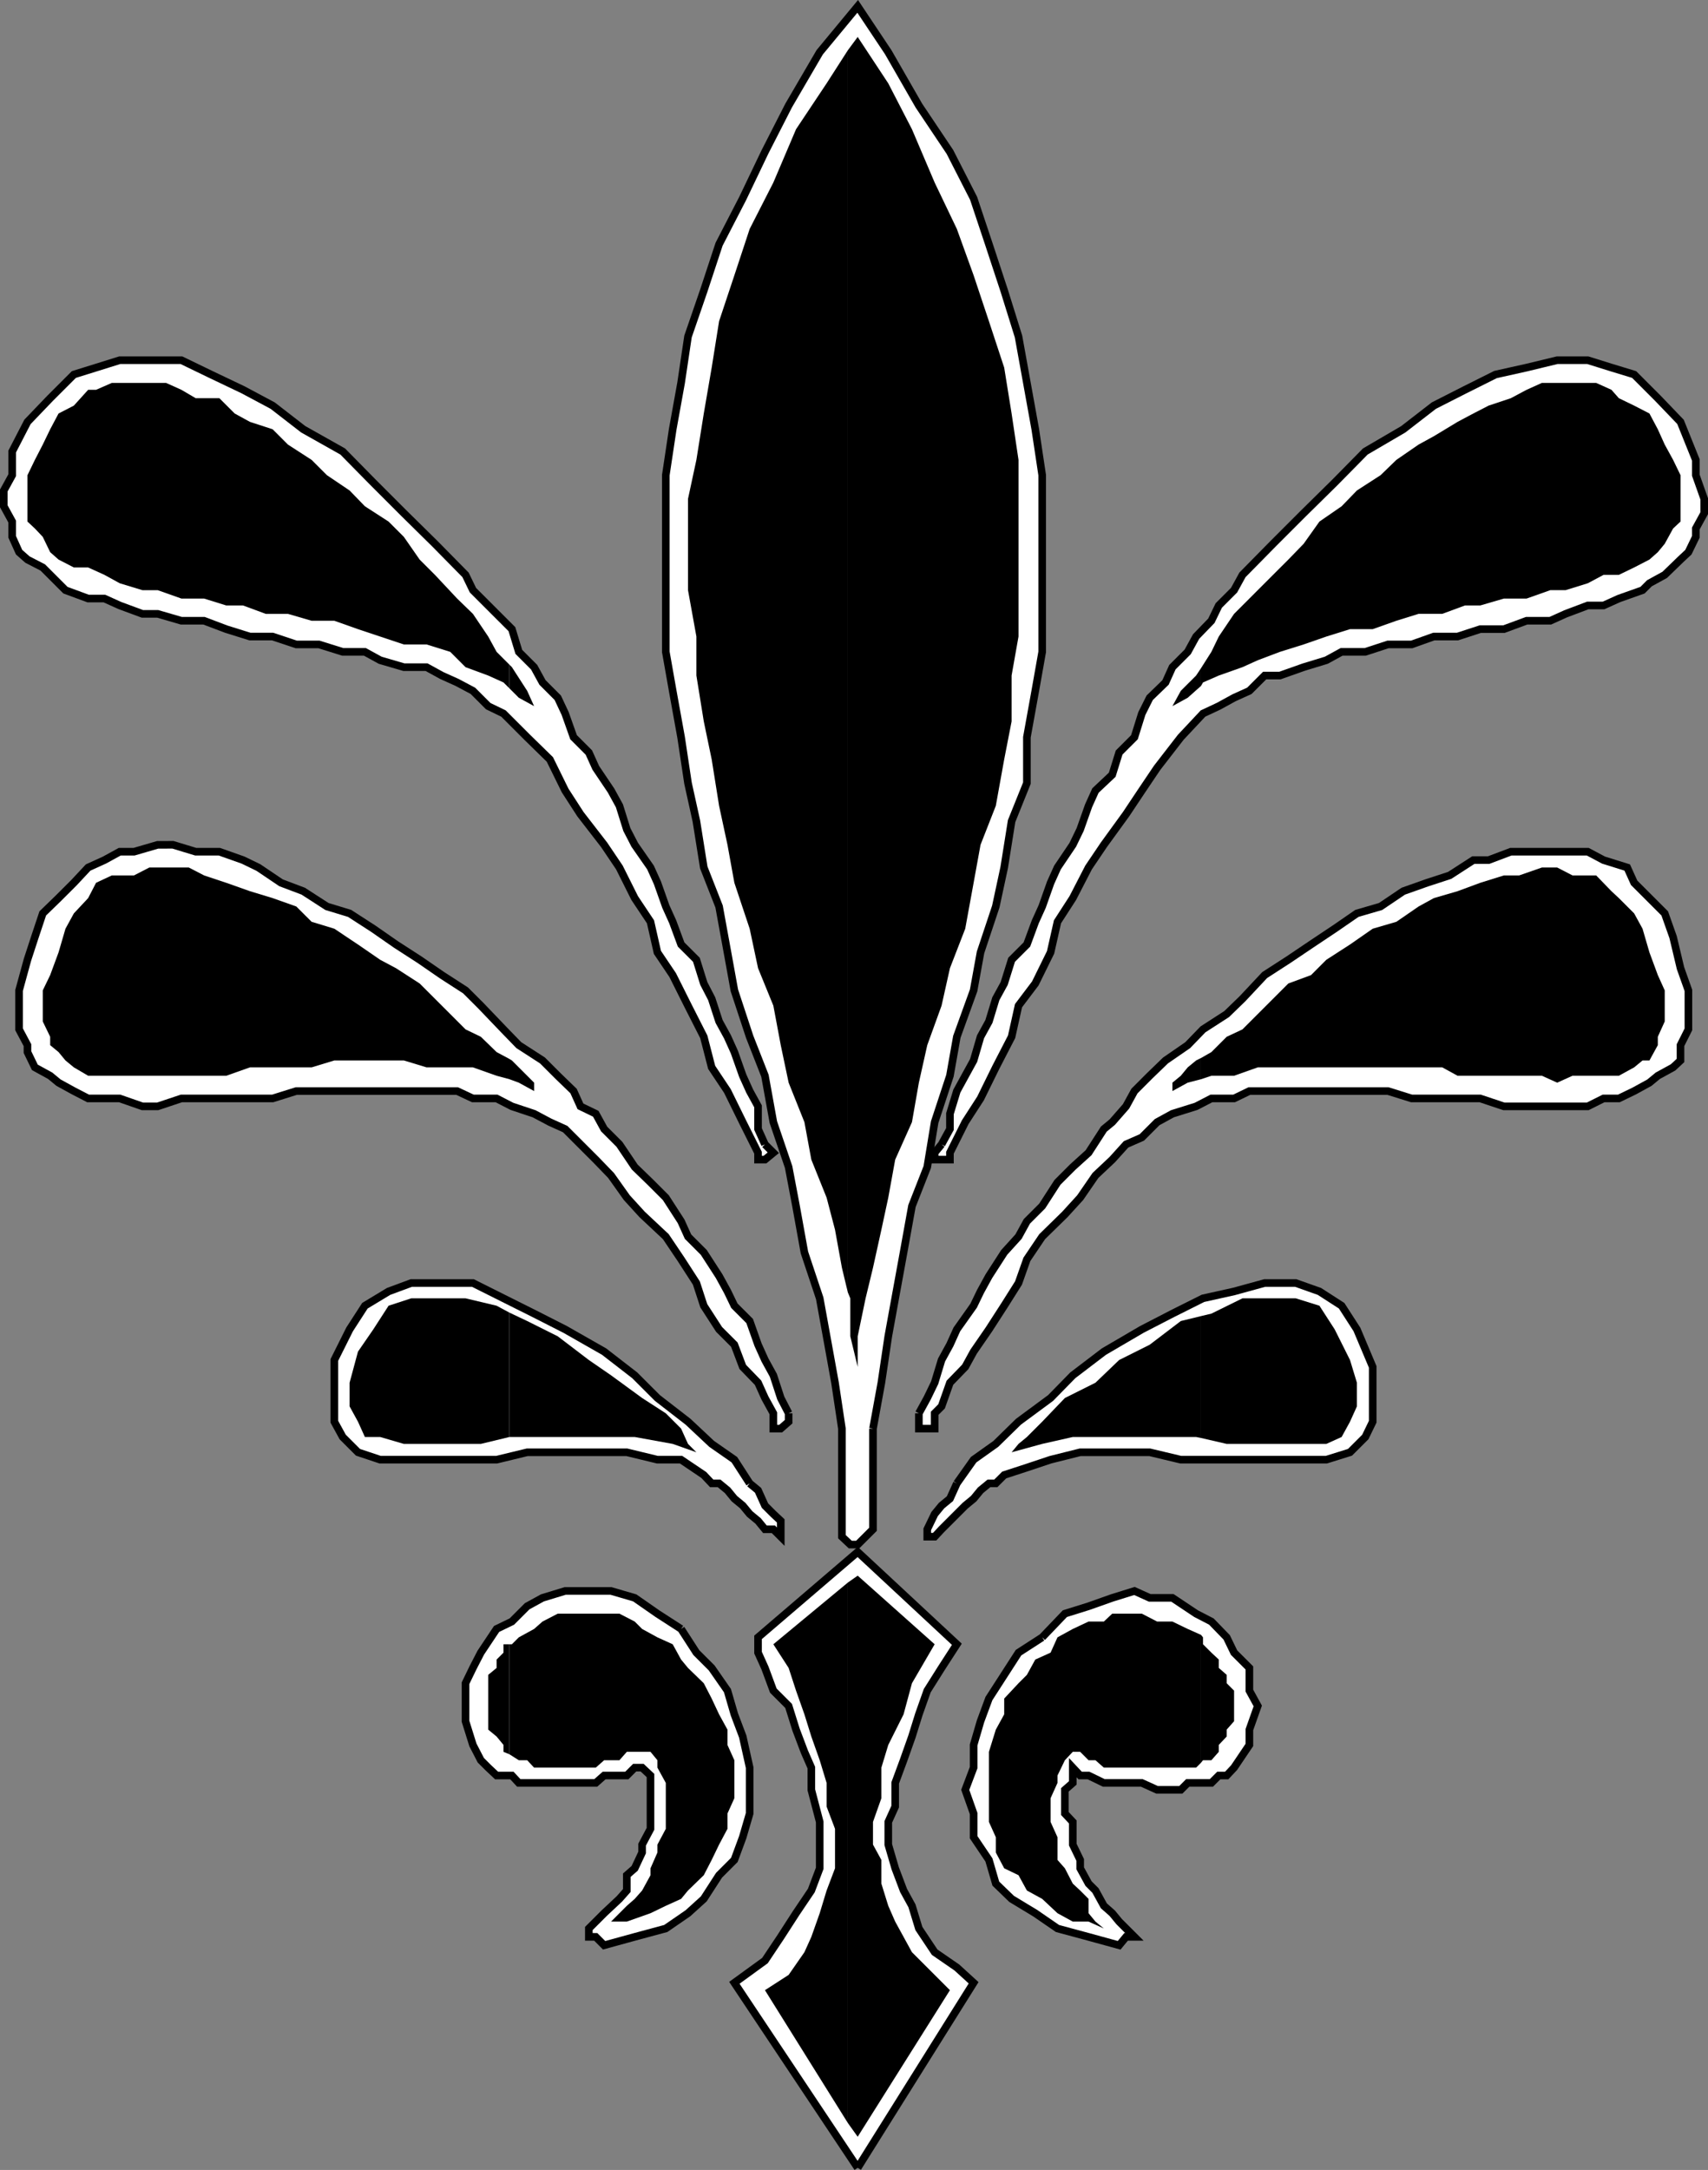
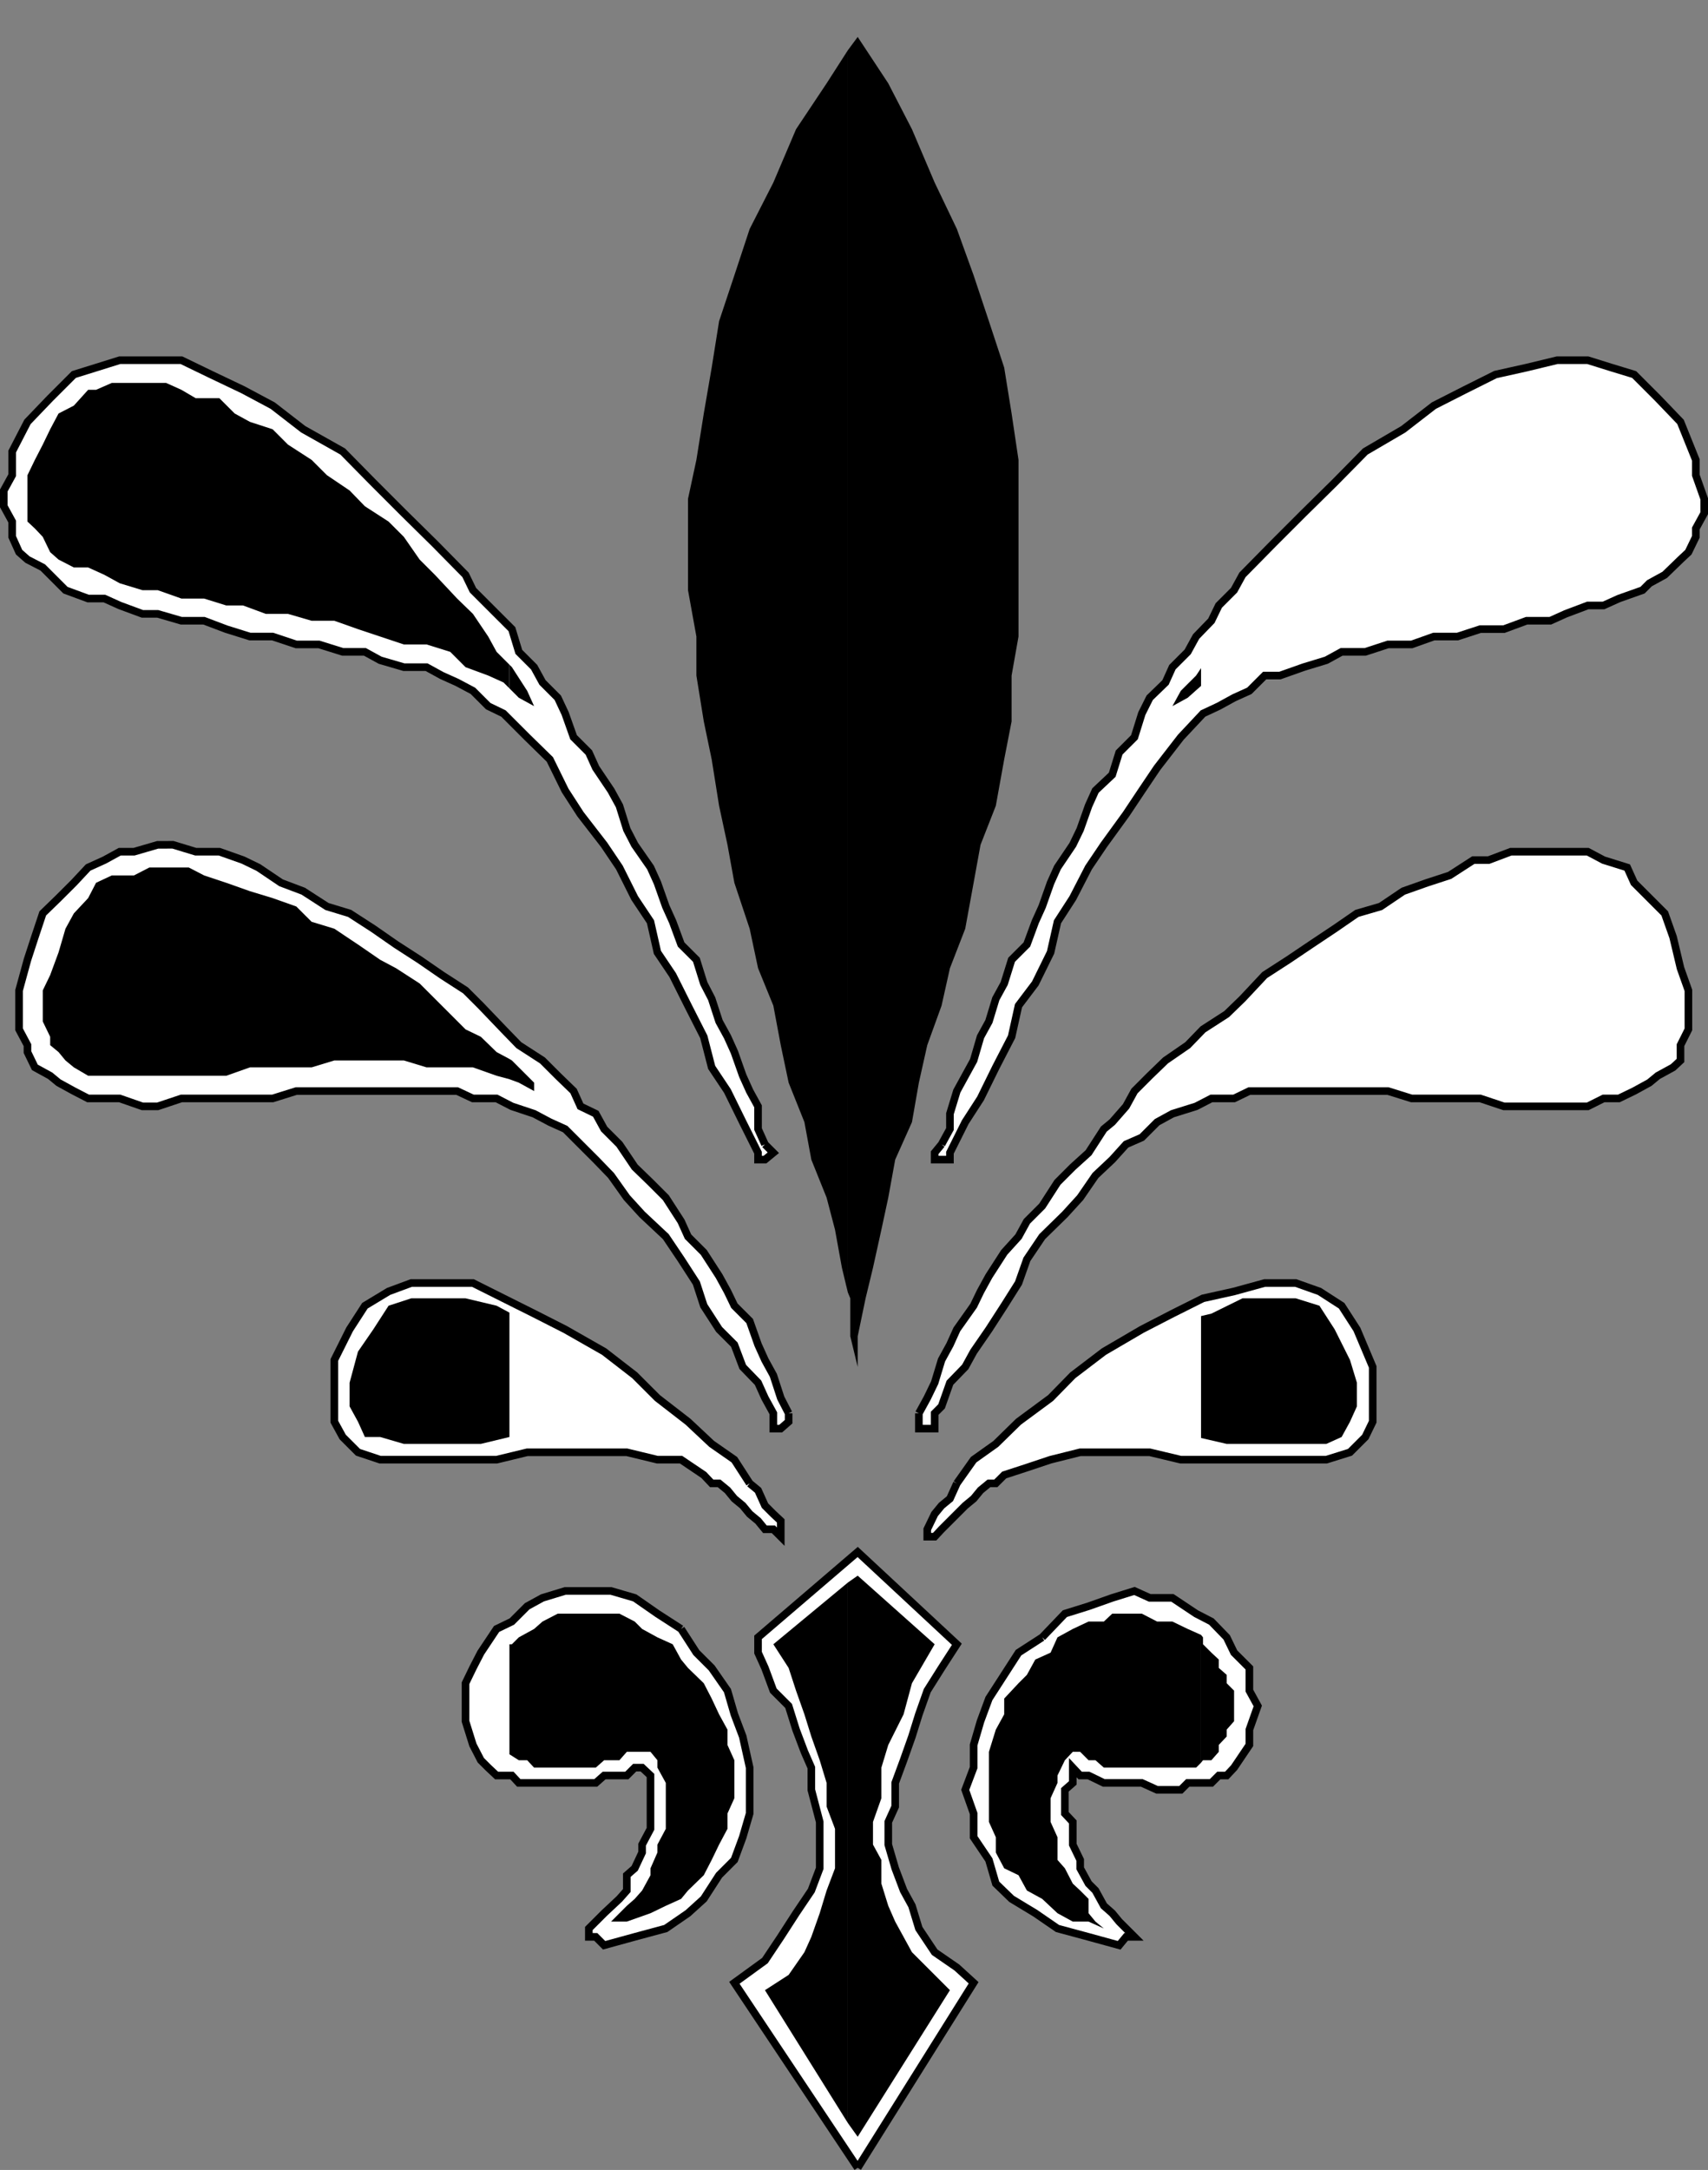
<svg xmlns="http://www.w3.org/2000/svg" width="346.241" height="439.718">
  <rect width="100%" height="100%" fill="#808080" stroke="none" />
  <path fill="#fff" stroke="#000" stroke-miterlimit="10" stroke-width="1.542" d="m173.869 439.29-25-37.5 6.199-4.5 3.203-4.8 3.098-4.798 3.101-4.601 1.7-4.5v-9.399l-1.7-6.5v-4.5l-1.402-3.203-1.7-4.5-1.5-4.797-3.097-3.101-1.703-4.602-1.399-3.098v-3.101l20.2-17.3 20.101 18.702-3.101 4.797-2.899 4.602-1.699 4.8-1.402 4.5-1.7 4.801-1.699 4.598v4.8l-1.402 3.102v4.598l1.402 4.8 1.7 4.5 1.699 3.102 1.402 4.598 3.2 4.8 4.5 3.102 3.398 3.098-23.5 37.5m12.402-152.899 1.7-3.101 1.5-3.098 1.398-4.601 1.699-3.102 1.402-3.098 3.399-4.8 1.402-2.899 1.7-3.101 3.097-4.801 2.902-3.2 1.7-3.1 3.101-3.099 3.098-4.8 3.101-3.102 3.2-2.898 3.101-4.801 1.7-1.399 2.8-3.199 1.7-3.101 3.097-3.102 3.203-3.098 4.5-3.101 3.098-3.2 4.8-3.1 3.2-3.099 4.5-4.8 4.8-3.102 4.602-3.098 4.797-3.199 4.5-3.101 4.8-1.399 4.602-3.101 4.801-1.7 4.598-1.5 4.8-3.101h3.102l4.5-1.7h15.598l3.199 1.7 4.8 1.5 1.403 3.101 6.2 6.2 1.698 4.8 1.5 6.301 1.602 4.5v7.899l-1.602 3.199v3.101l-1.5 1.399-3.101 1.7-1.7 1.401-3.097 1.7-3.102 1.5h-3.101l-3.2 1.601h-17l-4.8-1.601h-13.899l-4.8-1.5H253.27l-3.102 1.5h-4.601l-3.098 1.601-4.8 1.5-3.102 1.7-3.098 3.097-3.199 1.402-2.8 3.098-3.403 3.203-3.098 4.5-3.101 3.399-4.598 4.5-3.102 4.601-1.699 4.797-2.902 4.602-3.098 4.8-3.101 4.5-1.7 3.098-3.101 3.203-1.7 4.797-1.398 1.402v3.098h-3.199v-3.098" />
  <path fill="#fff" stroke="#000" stroke-miterlimit="10" stroke-width="1.542" d="m193.97 300.59 3.399-4.8 4.5-3.2 4.601-4.5 6.5-4.8 4.5-4.598 6.301-4.8 7.7-4.5 6.198-3.2 6.2-3.101 6.3-1.399 6.2-1.703h6.3l4.801 1.703 4.5 2.899 3.098 4.8 3.203 7.598v11.102l-1.5 3.101-3.102 3.098-4.8 1.5h-29.5l-6.301-1.5H218.97l-6 1.5-4.8 1.601-4.602 1.5-1.7 1.7h-1.398l-1.699 1.398-1.402 1.703-1.7 1.399-4.8 4.8-1.399 1.5h-1.5v-1.5l1.5-3.101 1.399-1.7 1.699-1.398 1.402-3.101m17.301 31.199 4.598-4.8 4.8-1.5 4.801-1.7 4.5-1.399 3.098 1.399h4.601l4.801 3.2 3.098 1.6 3.101 3.2 1.5 3.101 3.102 3.098v4.602l1.7 3.101-1.7 4.797v3.102l-3.102 4.601-1.5 1.598h-1.601l-1.5 1.5h-4.797l-1.402 1.402h-4.801l-3.098-1.402h-7.699l-3.102-1.5h-1.699l-1.5-1.598v3.098l-1.601 1.402v4.797l1.601 1.703v4.598l1.5 3.101v1.7l1.7 3.101 1.398 1.399 1.703 3.101 1.7 1.5 1.398 1.7 3.101 3.097h-1.699l-1.402 1.703-6.2-1.703-6.3-1.7-4.5-3.097-4.801-2.902-3.2-3.098-1.398-4.8-3.101-4.602v-4.8l-1.7-4.798 1.7-4.5v-4.601l1.402-4.801 1.7-4.598 3.097-4.8 2.902-4.5 4.801-3.102m-20.402-99.899 1.699-3.101v-3.098l1.402-4.601 1.7-3.102 1.699-3.098 1.402-4.8 1.7-3.102 1.398-4.598 1.699-3.101 1.5-4.8 3.101-3.099 1.7-4.601 1.402-3.098 1.7-4.8 1.398-3.102 3.101-4.598 1.5-3.101 1.7-4.801 1.398-3.098 3.402-3.203 1.399-4.5 3.101-3.098 1.5-4.8 1.598-3.2 3.203-3.101 1.398-3.098 3.102-3.101 1.7-3.102 3.097-3.2 1.5-3.097 3.101-3.101 1.7-3.102 6.199-6.297 6.203-6.203 6.297-6.2 6.203-6.3 7.7-4.5 6.198-4.797 6.301-3.203 6.2-3.098 6.3-1.402 6.2-1.5h6.199l4.8 1.5 4.602 1.402 4.797 4.801 4.601 4.797 3.102 7.703v3.098l1.7 4.8v2.9l-1.7 3.1v1.7l-1.5 3.101-1.602 1.5-3.199 3.098-3.101 1.703-1.399 1.399-4.8 1.699-3.102 1.402h-3.2l-4.5 1.7-3.097 1.398h-4.8l-4.602 1.7h-4.801l-4.598 1.5h-4.8l-4.5 1.6h-4.801l-4.598 1.5h-4.8l-3.102 1.7-4.598 1.402-4.8 1.7h-3.102l-3.098 3.097-3.102 1.402-3.101 1.7-3.2 1.5-4.5 4.8-4.8 6.2-3.098 4.601-3.199 4.797-4.5 6.203-3.102 4.598-3.199 6.2-3.101 4.8-1.399 6.2-3.101 6.3-3.399 4.5-1.402 6.3-3.2 6.2-3.097 6.3-3.102 4.801-3.101 6.2v1.398h-3.098v-1.398l1.399-1.7m-31 54.5-1.598-3.101-1.5-4.598-1.703-3.101-1.399-3.102-1.699-4.797-3.101-3.101-1.399-2.899-1.699-3.101-3.102-4.801-3.199-3.2-1.402-3.1-3.098-4.798-3.101-3.101-3.2-3.102-3.101-4.598-3.098-3.101-1.699-3.098-3.102-1.5-1.398-3.101-3.203-3.102-3.098-3.098-4.8-3.101-3.102-3.2-4.598-4.8-3.101-3.098-4.801-3.101-4.5-3.102-4.797-3.098-4.602-3.199-4.8-3.101-4.598-1.399-4.8-3.101-4.5-1.7-4.602-3.101-3.098-1.5-4.8-1.7h-4.802l-4.601-1.398H31.97l-4.8 1.399h-2.9l-3.102 1.699-3.3 1.5-2.899 3.101-3.101 3.098-3.2 3.102-1.601 4.8-1.5 4.598-1.7 6.203v7.899l1.7 3.199v1.402l1.5 3.098 3.101 1.7 1.7 1.401 3.101 1.7 2.899 1.5h6.402l4.598 1.601h3.101l4.801-1.601h18.5l4.797-1.5h32.601l3.2 1.5h4.8l3.102 1.601 4.5 1.5 3.2 1.7 3.097 1.398 3.101 3.101 3.102 3.098 3.098 3.203 3.199 4.5 3.101 3.399 4.801 4.5 3.098 4.601 3.101 4.797 1.5 4.602 3.102 4.8 3.098 3.098 1.699 4.5 3.101 3.203 1.399 3.098 1.703 3.101v3.098h1.5l1.598-1.398v-1.7" />
  <path fill="#fff" stroke="#000" stroke-miterlimit="10" stroke-width="1.542" d="m151.97 300.59-3.101-4.8-4.598-3.2-4.8-4.5-6.2-4.8-4.602-4.598-6.199-4.8-7.902-4.5-6.297-3.2-6.203-3.101-6.2-3.102h-12.5l-4.597 1.703-4.8 2.899-3.102 4.8-3.098 6.2v12.5l1.7 3.101 3.097 3.098 4.5 1.5h23.601l6.2-1.5h20.199l6.203 1.5h4.797l4.601 3.101 1.602 1.7h1.5l1.7 1.398 1.398 1.703 1.699 1.399 1.402 1.699 1.7 1.402 1.398 1.7h1.703l1.5 1.5v-3.2l-1.5-1.402-1.703-1.7-1.399-3.1-1.699-1.4m3.098-68.699-1.399-3.101v-4.598l-1.699-3.101-1.402-3.102-1.7-4.797-1.398-3.101-1.699-3.102-1.5-4.598-1.602-3.101-1.5-4.8-3.101-3.099-1.7-4.601-1.398-3.098-1.699-4.8-1.402-3.102-3.2-4.598-1.601-3.101-1.5-4.801-1.7-3.098-3.097-4.601-1.402-3.102-3.098-3.098-1.703-4.8-1.5-3.2-3.098-3.101-1.699-3.098-3.102-3.101-1.398-4.602-3.102-3.098-4.8-4.8-1.5-3.102-6.2-6.297-6.3-6.203-6.2-6.2-6.199-6.3-8-4.5-6.199-4.797-6-3.203-6.5-3.098-6-2.902h-12.5l-4.8 1.5-4.5 1.402-4.802 4.801-4.601 4.797-3.098 6v4.8L.771 99.392v3.2l1.7 3.101v3.098l1.398 3.101 1.699 1.5 3.101 1.598 3.2 3.203 1.402 1.399 4.598 1.699h3.3l3.102 1.402 4.598 1.7h3.101l4.801 1.398h4.598l4.5 1.7 4.8 1.5h4.602l4.797 1.6h4.601l4.801 1.5h4.5l3.098 1.7 4.8 1.402h4.602l3.098 1.7 3.101 1.398 3.2 1.7 3.101 3.1 3.098 1.5 4.8 4.801 4.602 4.5 3.098 6.301 3.101 4.797 4.801 6.203 3.098 4.598 3.101 6.2 3.2 4.8 1.402 6.2 3.098 4.6 3.101 6.2 3.2 6.3 1.601 6.2 3.2 4.8 3.097 6.301 3.101 6.2v1.398h1.399l1.703-1.398-1.703-1.7m-17 98.198-4.797-3.1-4.602-3.2-4.8-1.399h-9.301l-4.598 1.399-3.101 1.7-3.098 3.1-3.102 1.5-3.199 4.801-1.601 3.098-1.5 3.102v7.699l1.5 4.8 1.601 3.102 1.5 1.5 1.7 1.598h3.101l1.398 1.5h15.602l1.7-1.5h4.597l1.601-1.598h1.5l1.7 1.598v10.8l-1.7 3.2v1.601l-1.5 3.2-1.601 1.398v3.102l-1.5 1.699-3.098 2.902-1.699 1.7-1.402 1.398v1.7h1.402l1.7 1.702 6.198-1.703 6.301-1.7 4.5-3.097 3.2-2.902 3.101-4.8 3.098-3.099 1.699-4.601 1.402-4.8v-9.298l-1.402-6.3-1.7-4.5-1.398-4.801-3.199-4.602-3.102-3.098-3.101-4.8" />
-   <path fill="#fff" stroke="#000" stroke-miterlimit="10" stroke-width="1.542" d="M176.97 289.49v20.401l-1.5 1.5-1.601 1.598h-1.5l-1.7-1.598V289.49l-1.398-9.297-1.703-9.402-1.399-7.7-3.101-9.3-1.7-9.399-1.5-7.902-3.097-9.098-1.703-9.402-3.098-7.898-3.101-9.399-1.399-7.703-1.699-9.297-3.102-7.902-1.5-9.399-1.699-7.699-1.402-9.3-1.7-9.403-1.398-7.898V96.29l1.399-9.3 1.699-9.4 1.402-9.398 3.2-9.3 3.101-9.403 4.797-9.297 4.5-9.402 4.8-9.399 6.301-10.8 7.7-9.301 6.199 9.3 6.203 10.801 6.297 9.399 4.8 9.402 3.102 9.297 3.098 9.402 2.902 9.301 3.399 18.797 1.402 9.3v35.802l-1.402 7.898-1.7 9.402v9.301l-3.101 7.7-1.5 9.398-1.7 7.902-3.097 9.297-1.402 7.703-3.399 9.399-1.402 7.898-3.098 9.402-1.5 9.098-3.101 7.902-1.7 9.399-1.699 9.3-1.402 7.7-1.399 9.402-1.699 9.297" />
  <path d="m103.271 355.49 1.898 1.202h1.7l1.402 1.5h12.5l1.7-1.5h3.097l1.5-1.703h4.8l1.403 1.703v1.5l1.7 3.098v9.3l-1.7 3.2v1.601l-1.402 3.2v1.398l-1.7 3.102-1.5 1.699-1.601 1.402-3.2 3.2h3.2l4.8-1.7 3.102-1.5 3.098-1.402 1.402-1.7 3.2-3.1 1.601-3.099 1.5-3.101 1.7-3.2v-3.1l1.398-3.099v-7.699l-1.399-3.101v-3.102l-1.699-3.098-1.5-3.199-1.602-3.101-3.199-3.102-1.402-1.7-1.7-3.097-3.097-1.402-3.102-1.7-1.5-1.5-3.101-1.6h-12.5l-3.098 1.6-1.699 1.5-3.102 1.7-1.398 1.402h-.5v22.297" />
-   <path d="M103.271 333.192h-1.203v1.7l-1.399 1.398v1.7l-1.699 1.401v11.098l1.7 1.402 1.398 1.7v1.398l1.203.5v-22.297m0-42h25.398l7.7 1.399 4.8 1.699-1.699-1.7-1.402-3.1-3.098-3.099-4.8-3.101-6.301-4.598-4.5-3.101-6.301-4.801-6.2-3.098-3.597-1.703v25.203" />
  <path d="m103.271 265.99-2.602-1.4-6.3-1.5h-11l-4.598 1.5-3.102 4.801-3.101 4.5-1.7 6.301v4.797l1.7 3.102 1.402 3.101h3.098l4.8 1.399H97.47l5.801-1.399V265.99m0-47.298 1.898.7 3.102 1.699v-1.7l-4.5-4.5-.5-.3v4.101m0-4.102-2.602-1.398-3.199-3.101-3.101-1.5-3.098-3.102-3.102-3.098-3.101-3.101-4.797-3.098-3.203-1.703-4.5-3.098-4.797-3.199-4.602-1.402-3.101-3.098-4.797-1.703-4.602-1.398-4.8-1.7-4.5-1.5-3.098-1.601h-8l-3.102 1.601h-4.5l-3.199 1.5-1.601 3.098-2.899 3.102-1.699 3.101-1.402 4.797-1.7 4.602-1.5 3.101v6.297l1.5 3.102v1.699l1.7 1.402 1.402 1.7 1.7 1.398 2.898 1.7h28l4.8-1.7h12.5l4.602-1.399h14.098l4.601 1.399h9.399l4.8 1.7 2.602.702v-4.101m0-75.101 1.898 1.901 3.102 1.7-1.402-3.102-3.098-4.797-.5-.5v4.797" />
  <path d="m103.271 134.692-2.602-2.601-1.699-3.102-3.101-4.598-3.2-3.101-4.5-4.8-3.101-3.099-3.2-4.601-3.097-3.098-4.8-3.101-3.102-3.2-4.598-3.101-3.102-3.098-4.8-3.101-3.098-3.102-4.602-1.5-3.101-1.7-3.098-3.097h-4.8l-2.9-1.702-3.102-1.398h-11l-3.199 1.398H17.87l-2.899 3.203-3.101 1.598-1.7 3.2-1.5 3.1-1.601 3.102-1.5 3.098v9.402l1.5 1.399 1.601 1.699 1.5 3.101 1.7 1.5 3.101 1.598h2.899l3.3 1.5 3.102 1.703 4.598 1.399h3.101l4.801 1.699h4.598l4.5 1.402h3.402l4.598 1.7h4.5l4.8 1.398h4.602l4.797 1.7 4.5 1.5 4.8 1.6h4.602l4.801 1.5 3.098 3.102 4.601 1.7 3.098 1.398 1.203 1.2v-4.798m68.597 295.499 2 2.797 18.699-29.7-7.7-7.698-1.699-3.102-1.699-3.098-1.402-3.199-1.399-4.5v-4.8l-1.699-3.102v-4.598l1.7-4.8v-6.2l1.398-4.601 3.101-6.2 1.7-6.3 4.601-7.899-15.601-13.902-2 1.402v109.5" />
  <path d="m171.869 320.692-15.098 12.5 3.098 4.797 1.5 4.602 1.699 4.8 1.402 4.5 1.7 4.801 1.398 4.598v4.8l1.703 4.5v8l-1.703 4.5-1.399 4.602-1.699 4.797-1.402 3.102-3.2 4.601-4.8 3.098 16.8 26.902v-109.5m.001-58.801.5 1.2v7.699l1.5 6.2v-6.2l1.601-7.7 1.5-6.199 1.7-7.699 1.398-6.5 1.402-7.703 3.399-7.598 1.402-8 1.7-7.601 2.898-8 1.699-7.598 3.101-8 1.7-9.3 1.402-7.7 3.098-7.902 1.699-9.399 1.5-7.699v-9.3l1.402-7.903V93.192l-1.402-9.402-1.5-9.3-3.098-9.4-3.101-9.3-3.399-9.399-4.5-9.402-4.601-10.797-4.801-9.3-6.2-9.403-2 2.703v251.7" />
  <path d="m171.869 10.192-4.301 6.7-6.2 9.3-4.597 10.797-4.8 9.402-3.102 9.399-3.098 9.3-1.5 9.4-1.602 9.3-1.5 9.402-1.699 7.899v18.5l1.7 9.398v7.902l1.5 9.301 1.601 7.7 1.5 9.398 1.7 7.902 1.398 7.7 3.101 9.3 1.7 8 3.101 7.598 1.5 8 1.598 7.601 3.199 8 1.402 7.598 3.098 7.703 1.703 6.5 1.398 7.7 1.2 5v-251.7m71.601 347 .399-.5h1.699l1.5-1.703v-1.398l1.601-1.7v-1.402l1.5-1.7v-6.198l-1.5-1.5v-1.7l-1.601-1.402v-1.7l-1.5-1.398-1.7-1.699v-1.402l-.398-.5v25.902" />
  <path d="m243.47 331.29-2.699-1.2-3.102-1.5h-3.101l-3.098-1.6h-6l-1.699 1.6h-3.102l-3.199 1.5-3.101 1.7-1.399 3.101-3.101 1.399-1.7 3.101-1.699 1.7-2.902 3.101v3.2l-1.7 3.097-1.398 4.5v14.203l1.399 3.098v3.101l1.699 3.2 2.902 1.398 1.7 3.102 3.101 1.699 3.098 2.902 3.101 1.7h3.2l3.101 1.398-1.703-1.399-1.399-1.699v-2.902l-1.699-1.7-1.5-1.398-1.601-3.101-1.5-1.7v-4.601l-1.399-3.098v-4.8l1.399-3.102v-1.5l1.5-3.098 1.601-1.703h1.5l1.7 1.703h1.398l1.703 1.5h18.7l1-1V331.29m-.001-39.899 5.2 1.2h20.199l3.101-1.399 1.7-3.101 1.398-3.102v-4.797l-1.399-4.601-3.101-6.2-3.098-4.8-4.8-1.5h-10.801l-6.301 3.101-2.098.5v24.7" />
-   <path d="m243.47 266.692-4.101 1-6.301 4.797-6.2 3.102-4.8 4.601-6.2 3.098-4.597 4.8-3.102 3.102-1.699 1.399-1.402 1.699 6.203-1.7 6.2-1.398h25l1 .2v-24.7m-.001-48 2.098-.703h4.601l4.801-1.7h37.399l3.101 1.7h17.098l3.101 1.402 3.102-1.402h9.398l3.102-1.7 1.7-1.398h1.398l1.699-3.101v-1.7l1.402-3.1v-6.298l-1.402-3.101-1.7-4.602-1.398-4.797-1.699-3.101-3.102-3.102-1.5-1.398-3.101-3.2h-4.797l-3.102-1.601h-3.101l-4.598 1.601h-3.101l-4.801 1.5-4.598 1.7-4.8 1.398-3.102 1.703-4.5 3.098-4.797 1.402-4.602 3.2-4.8 3.097-3.098 3.102-4.602 1.699-9.3 9.3-3.2 1.5-3.101 3.102-2.098 1.2v4.3" />
-   <path d="m243.47 214.391-1 .5-1.699 1.399-1.402 1.7-1.7 1.401v1.7l3.102-1.7 2.7-.699v-4.3m-.001-75.402.399-.7 3.199-1.399 4.8-1.699 3.102-1.402 4.5-1.7 4.801-1.5 4.598-1.6 4.8-1.5h4.602l4.797-1.7 4.5-1.399h4.8l4.602-1.699h3.098l4.8-1.402h4.602l4.801-1.7h3.098l4.5-1.398 3.199-1.703h3.101l3.102-1.5 3.098-1.598 1.699-1.5 1.402-1.699 1.7-3.101 1.5-1.399V96.29l-1.5-3.098-1.7-3.101-1.402-3.102-1.7-3.2-3.097-1.597-3.102-1.5-1.5-1.703-3.101-1.398h-11l-3.098 1.398-3.199 1.703-4.5 1.5-3.102 1.598-3.199 1.7-4.8 2.901-3.102 1.7-4.5 3.101-3.2 3.098-4.8 3.101-3.098 3.2-4.5 3.101-3.199 4.5-3.102 3.2-3.101 3.097-4.797 4.8-3.102 3.102-3.101 4.598-1.5 3.102-2.098 3.3v3.598" />
  <path d="m243.47 135.391-1 1.5-3.101 3.098-1.7 3.102 3.102-1.7 2.7-2.402v-3.598" />
</svg>